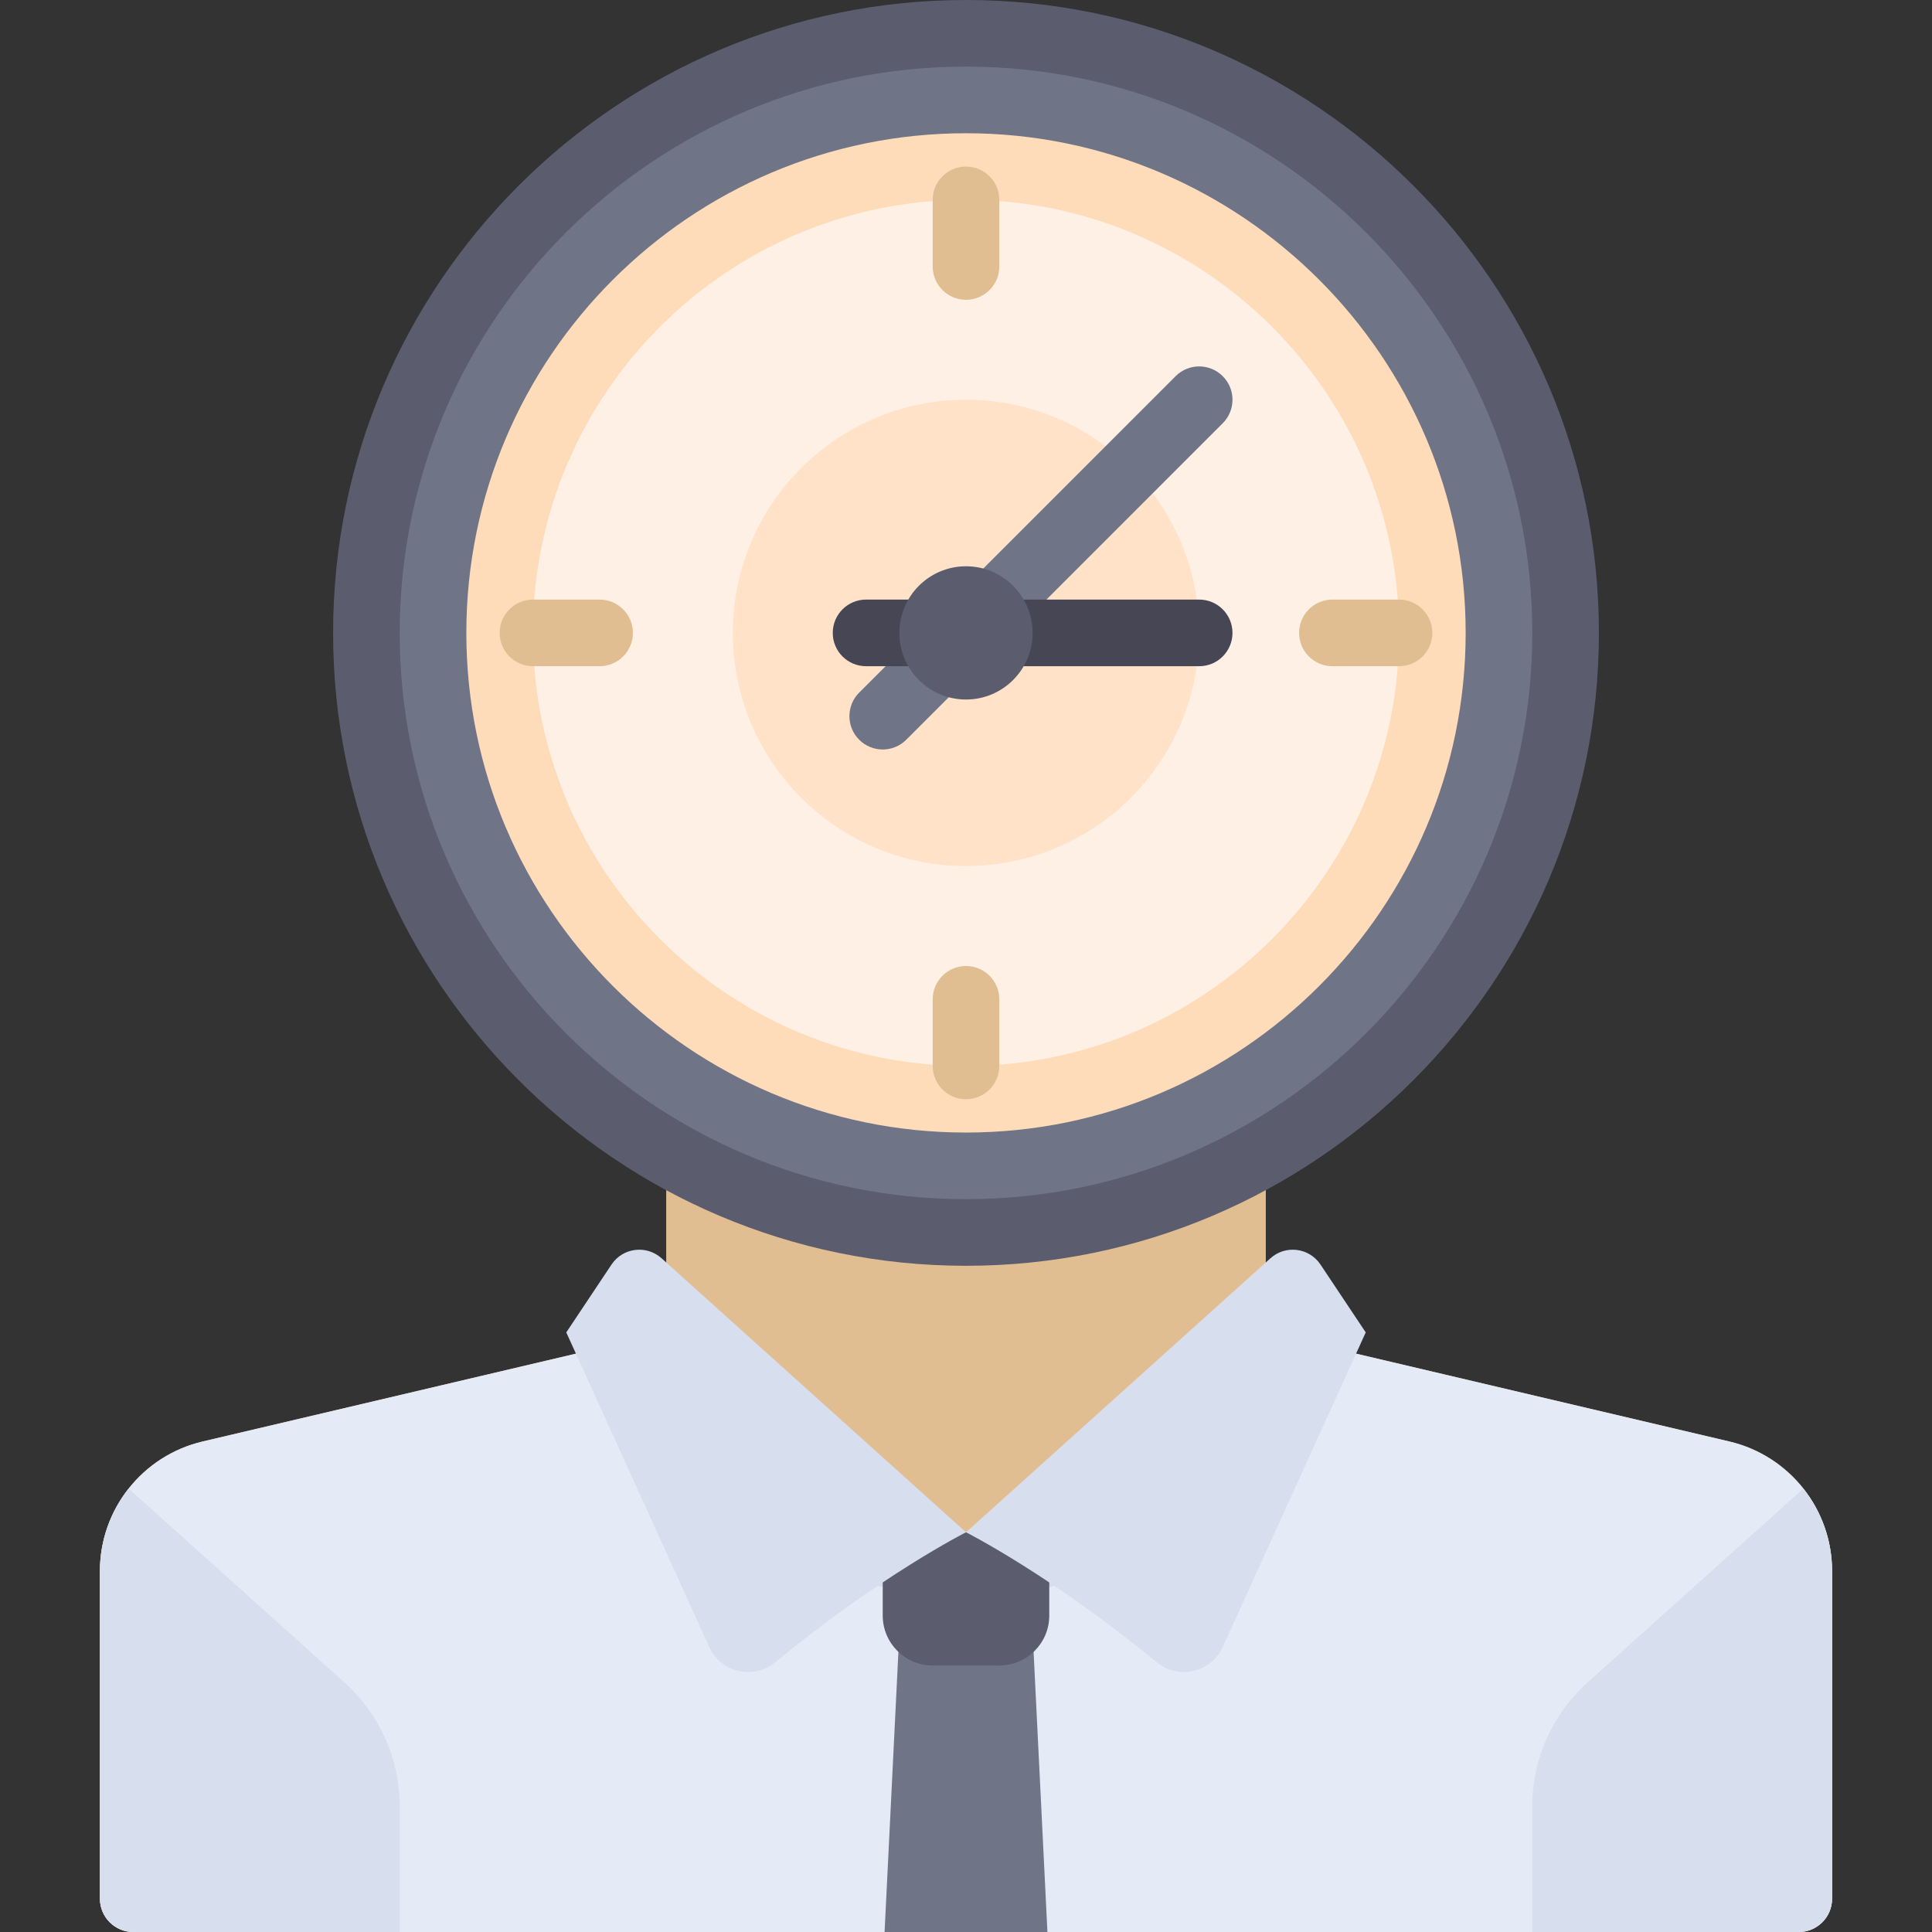
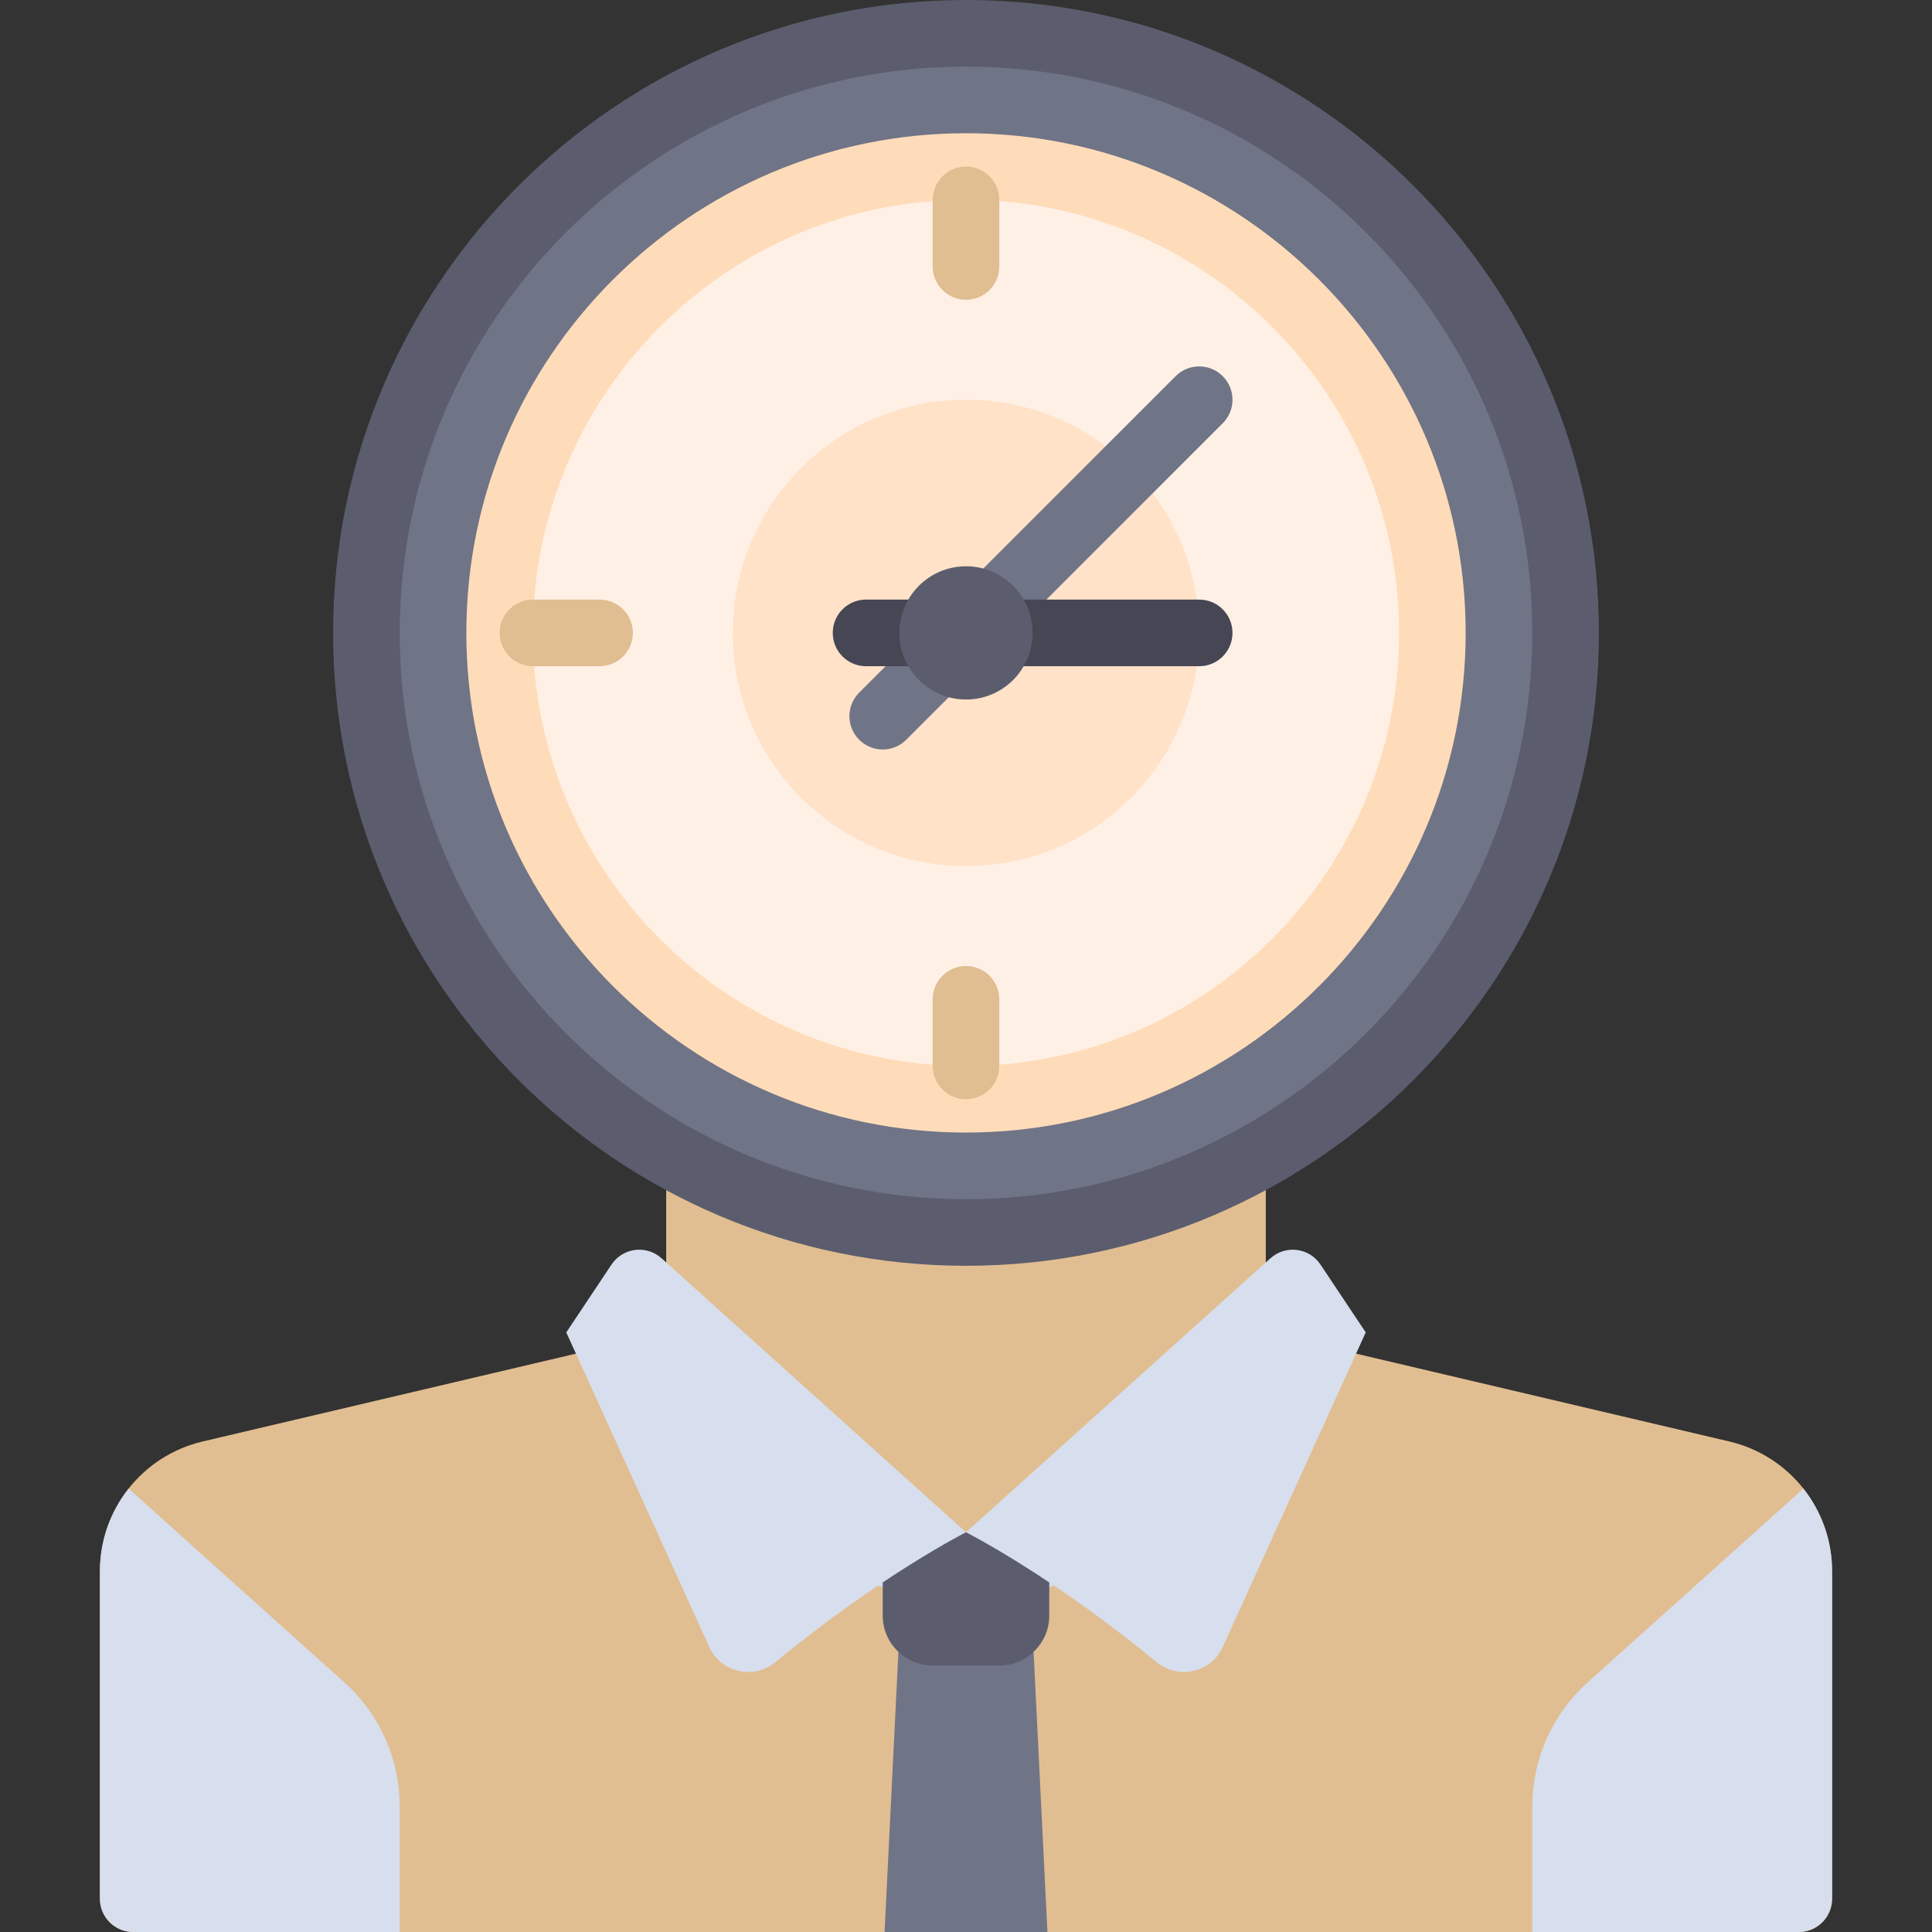
<svg xmlns="http://www.w3.org/2000/svg" height="800px" width="800px" version="1.1" id="Layer_1" viewBox="0 0 512 512" xml:space="preserve">
  <rect x="0" y="0" width="512" height="512" fill="#333333" stroke="none" />
  <path style="fill:#E1BE91;" d="M335.448,339.121v-47.81H176.552v47.81c0,8.193-5.636,15.309-13.611,17.186L53.706,382.009  c-15.95,3.752-27.223,17.985-27.223,34.37v86.793c0,4.875,3.953,8.828,8.828,8.828H476.69c4.875,0,8.828-3.953,8.828-8.828V416.38  c0-16.386-11.273-30.618-27.223-34.371l-109.235-25.703C341.085,354.43,335.448,347.314,335.448,339.121z" />
-   <path style="fill:#E4EAF6;" d="M458.294,382.008l-109.235-25.702c-1.65-0.388-3.167-1.047-4.587-1.846L256,406.069l-85.023-54.105  c-2.201,2.072-4.934,3.613-8.036,4.343L53.706,382.008c-15.95,3.753-27.223,17.986-27.223,34.371v86.793  c0,4.875,3.953,8.828,8.828,8.828H476.69c4.875,0,8.828-3.953,8.828-8.828V416.38C485.517,399.994,474.244,385.761,458.294,382.008z  " />
  <polygon style="fill:#707487;" points="234.421,512 277.579,512 273.655,432.552 238.345,432.552 " />
  <path style="fill:#D5DCEC;" d="M333.72,360.733L256,406.069l-78.467-49.934c5.738,38.237,38.631,67.589,78.467,67.589  C294.233,423.724,326.138,396.71,333.72,360.733z" />
  <g>
    <path style="fill:#D7DEED;" d="M91.289,445.881l-57.203-51.384c-4.793,6.069-7.604,13.707-7.604,21.884v86.792   c0,4.875,3.953,8.828,8.828,8.828h70.621v-33.283C105.931,466.189,100.608,454.253,91.289,445.881z" />
    <path style="fill:#D7DEED;" d="M420.711,445.881l57.203-51.384c4.793,6.069,7.604,13.707,7.604,21.884v86.792   c0,4.875-3.953,8.828-8.828,8.828h-70.621v-33.283C406.069,466.189,411.392,454.253,420.711,445.881z" />
  </g>
  <path style="fill:#5B5D6E;" d="M278.069,406.069h-44.138v22.069c0,7.313,5.929,13.241,13.241,13.241h17.655  c7.313,0,13.241-5.929,13.241-13.241V406.069z" />
  <circle style="fill:#707487;" cx="256" cy="167.724" r="158.897" />
  <circle style="fill:#FFF0E6;" cx="256" cy="167.724" r="123.586" />
  <circle style="fill:#FFE2C7;" cx="256" cy="167.724" r="61.793" />
  <path style="fill:#707487;" d="M233.931,198.621c-2.259,0-4.518-0.862-6.241-2.586c-3.448-3.448-3.448-9.035,0-12.483l83.862-83.862  c3.448-3.448,9.035-3.448,12.483,0c3.448,3.448,3.448,9.035,0,12.483l-83.862,83.862  C238.449,197.759,236.19,198.621,233.931,198.621z" />
  <path style="fill:#464655;" d="M317.793,176.552h-88.276c-4.875,0-8.828-3.948-8.828-8.828s3.953-8.828,8.828-8.828h88.276  c4.875,0,8.828,3.948,8.828,8.828S322.668,176.552,317.793,176.552z" />
  <g>
    <path style="fill:#5B5D6E;" d="M256,335.448c-92.483,0-167.724-75.242-167.724-167.724S163.518,0,256,0   s167.724,75.242,167.724,167.724S348.483,335.448,256,335.448z M256,17.655c-82.75,0-150.069,67.319-150.069,150.069   S173.25,317.793,256,317.793s150.069-67.319,150.069-150.069S338.75,17.655,256,17.655z" />
    <circle style="fill:#5B5D6E;" cx="256" cy="167.724" r="17.655" />
  </g>
  <path style="fill:#FFDCB9;" d="M256,300.138c-73.013,0-132.414-59.396-132.414-132.414S182.987,35.31,256,35.31  s132.414,59.396,132.414,132.414S329.013,300.138,256,300.138z M256,52.966c-63.281,0-114.759,51.482-114.759,114.759  S192.719,282.483,256,282.483S370.759,231,370.759,167.724S319.281,52.966,256,52.966z" />
  <g>
    <path style="fill:#E1BE91;" d="M158.897,158.897h-17.655c-4.875,0-8.828,3.953-8.828,8.828l0,0c0,4.875,3.953,8.828,8.828,8.828   h17.655c4.875,0,8.828-3.948,8.828-8.828S163.772,158.897,158.897,158.897z" />
-     <path style="fill:#E1BE91;" d="M370.759,158.897h-17.655c-4.875,0-8.828,3.953-8.828,8.828l0,0c0,4.875,3.953,8.828,8.828,8.828   h17.655c4.875,0,8.828-3.948,8.828-8.828S375.634,158.897,370.759,158.897z" />
    <path style="fill:#E1BE91;" d="M264.828,70.621V52.966c0-4.875-3.953-8.828-8.828-8.828l0,0c-4.875,0-8.828,3.953-8.828,8.828   v17.655c0,4.875,3.948,8.828,8.828,8.828C260.879,79.448,264.828,75.496,264.828,70.621z" />
    <path style="fill:#E1BE91;" d="M264.828,282.483v-17.655c0-4.875-3.953-8.828-8.828-8.828l0,0c-4.875,0-8.828,3.953-8.828,8.828   v17.655c0,4.875,3.948,8.828,8.828,8.828C260.879,291.31,264.828,287.358,264.828,282.483z" />
  </g>
  <g>
    <path style="fill:#D7DEED;" d="M175.311,333.45L256,406.069c0,0-22.598,11.407-50.483,34.4c-5.752,4.743-14.454,2.822-17.539-3.966   l-37.909-83.4l11.992-17.988C165.047,330.636,171.311,329.849,175.311,333.45z" />
    <path style="fill:#D7DEED;" d="M336.689,333.45L256,406.069c0,0,22.598,11.407,50.483,34.4c5.752,4.743,14.454,2.822,17.539-3.966   l37.909-83.4l-11.992-17.988C346.953,330.636,340.689,329.849,336.689,333.45z" />
  </g>
</svg>